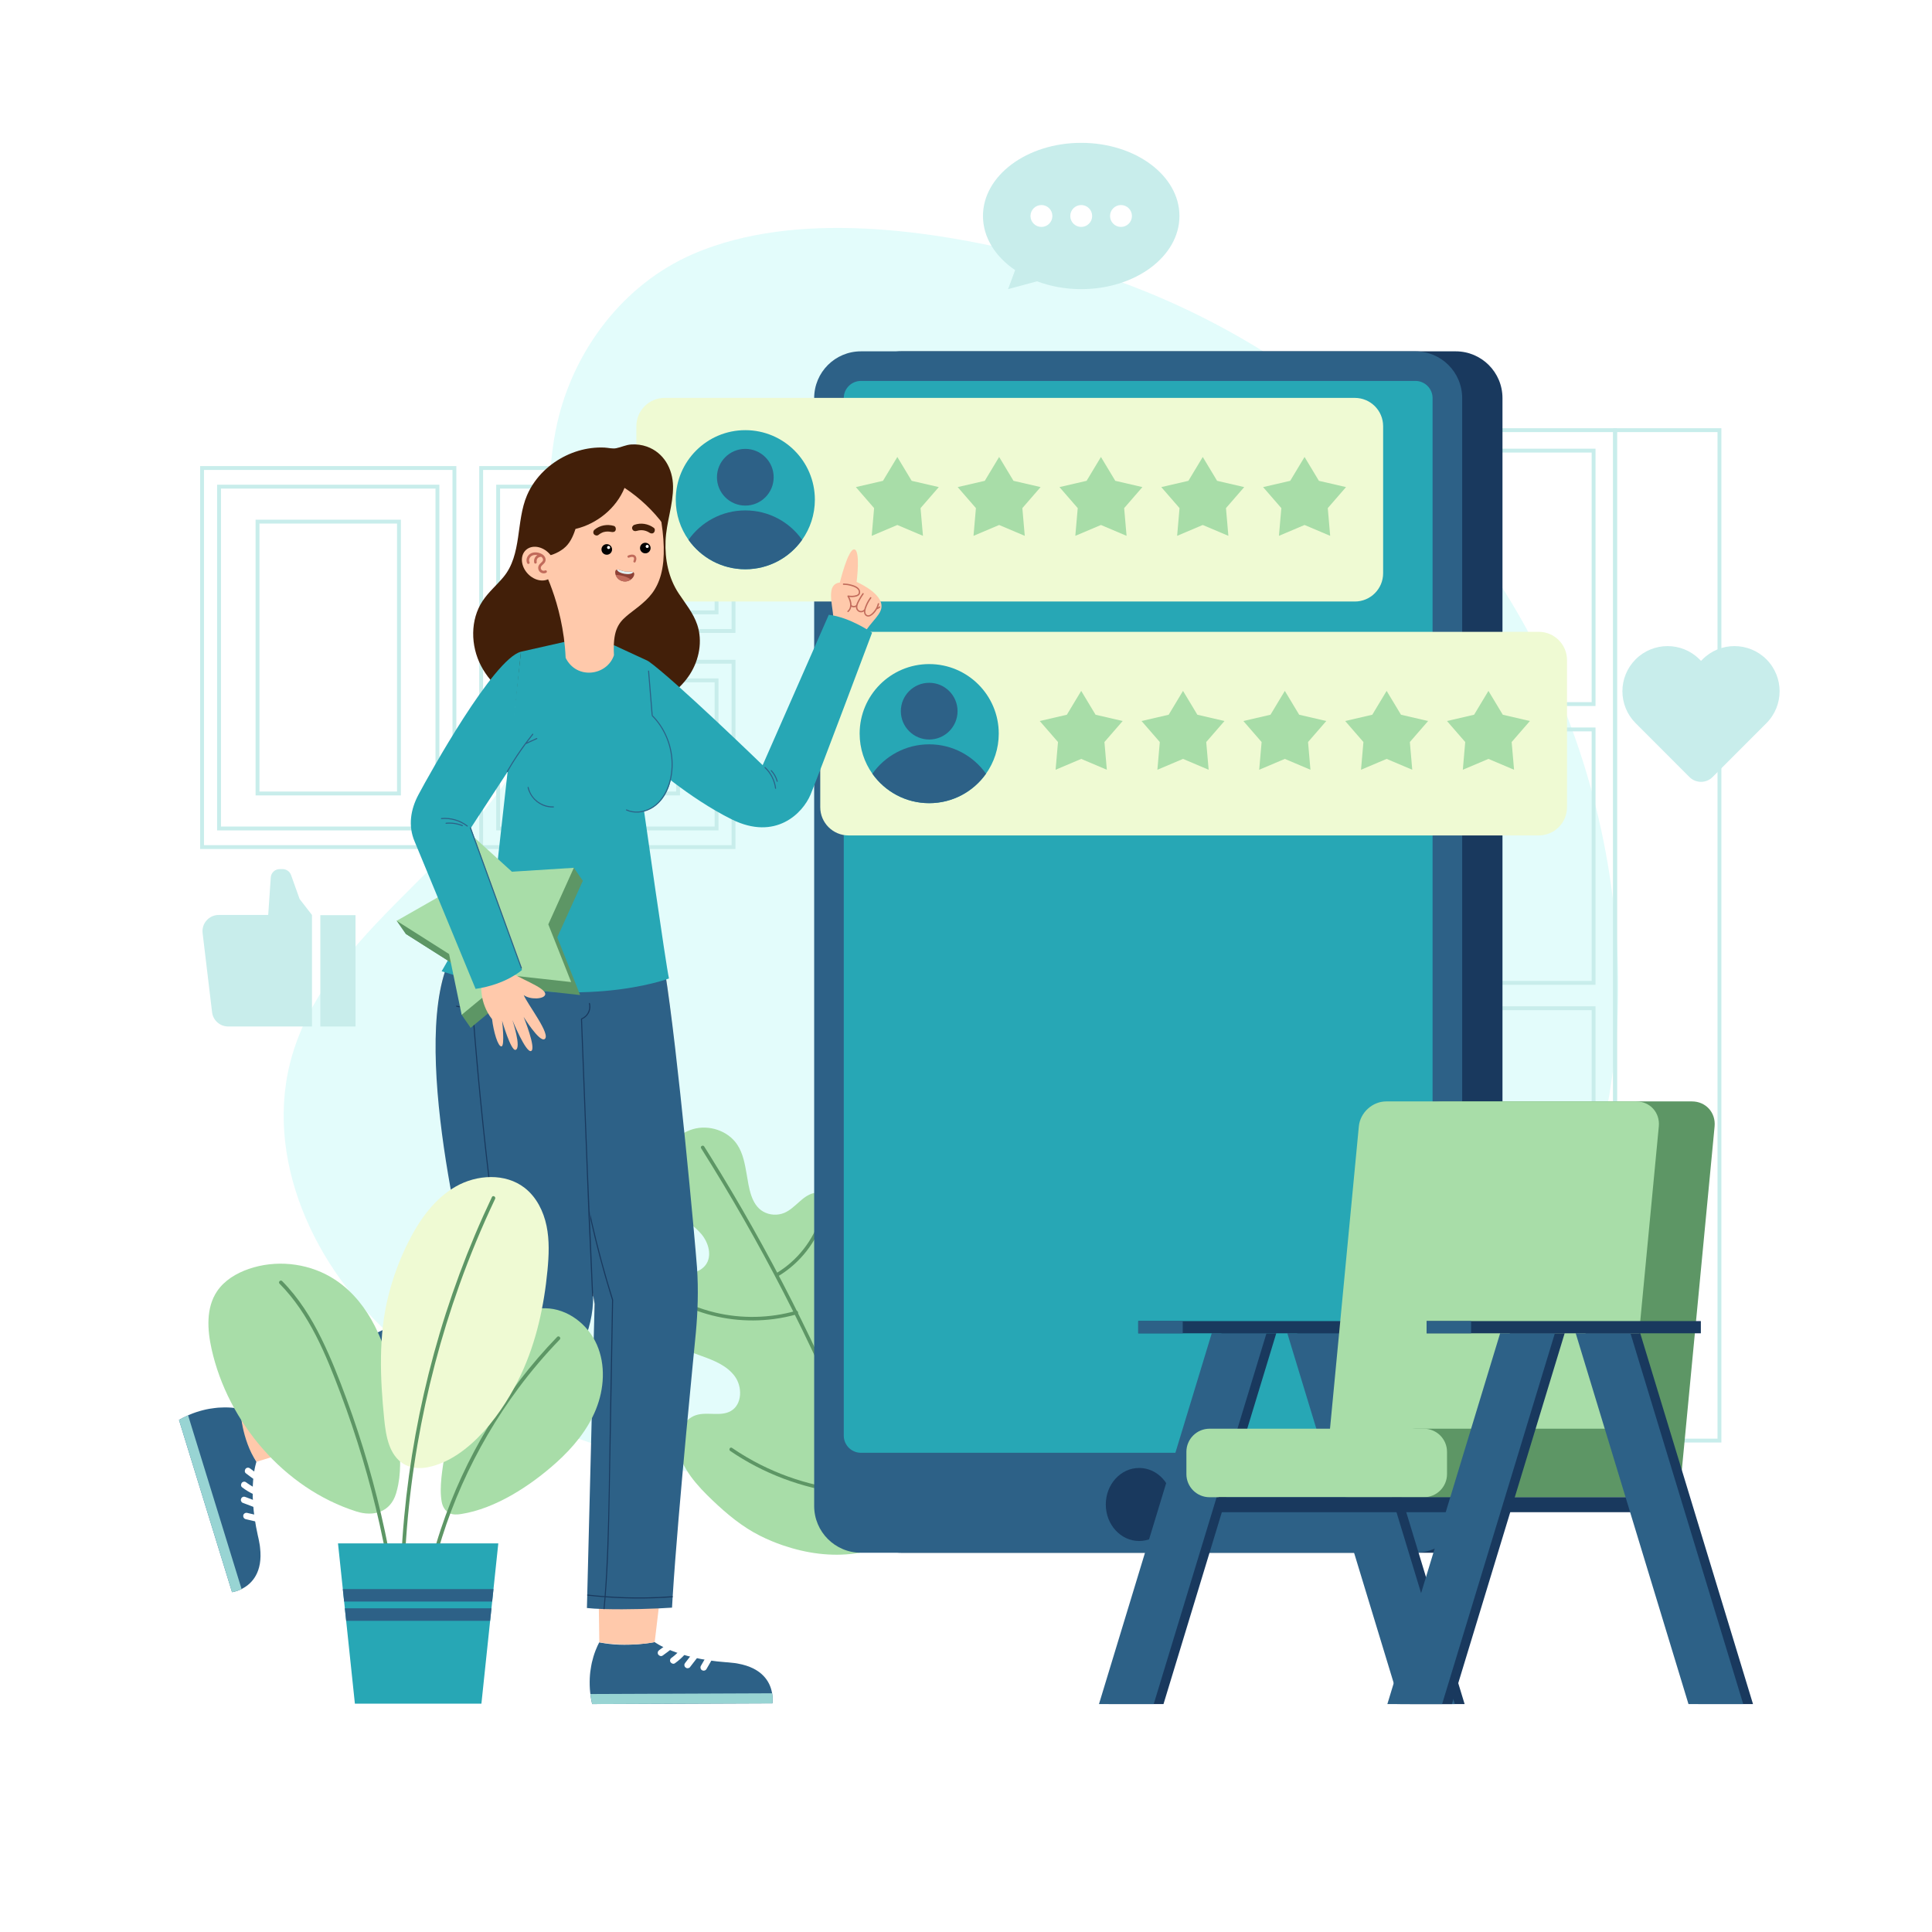
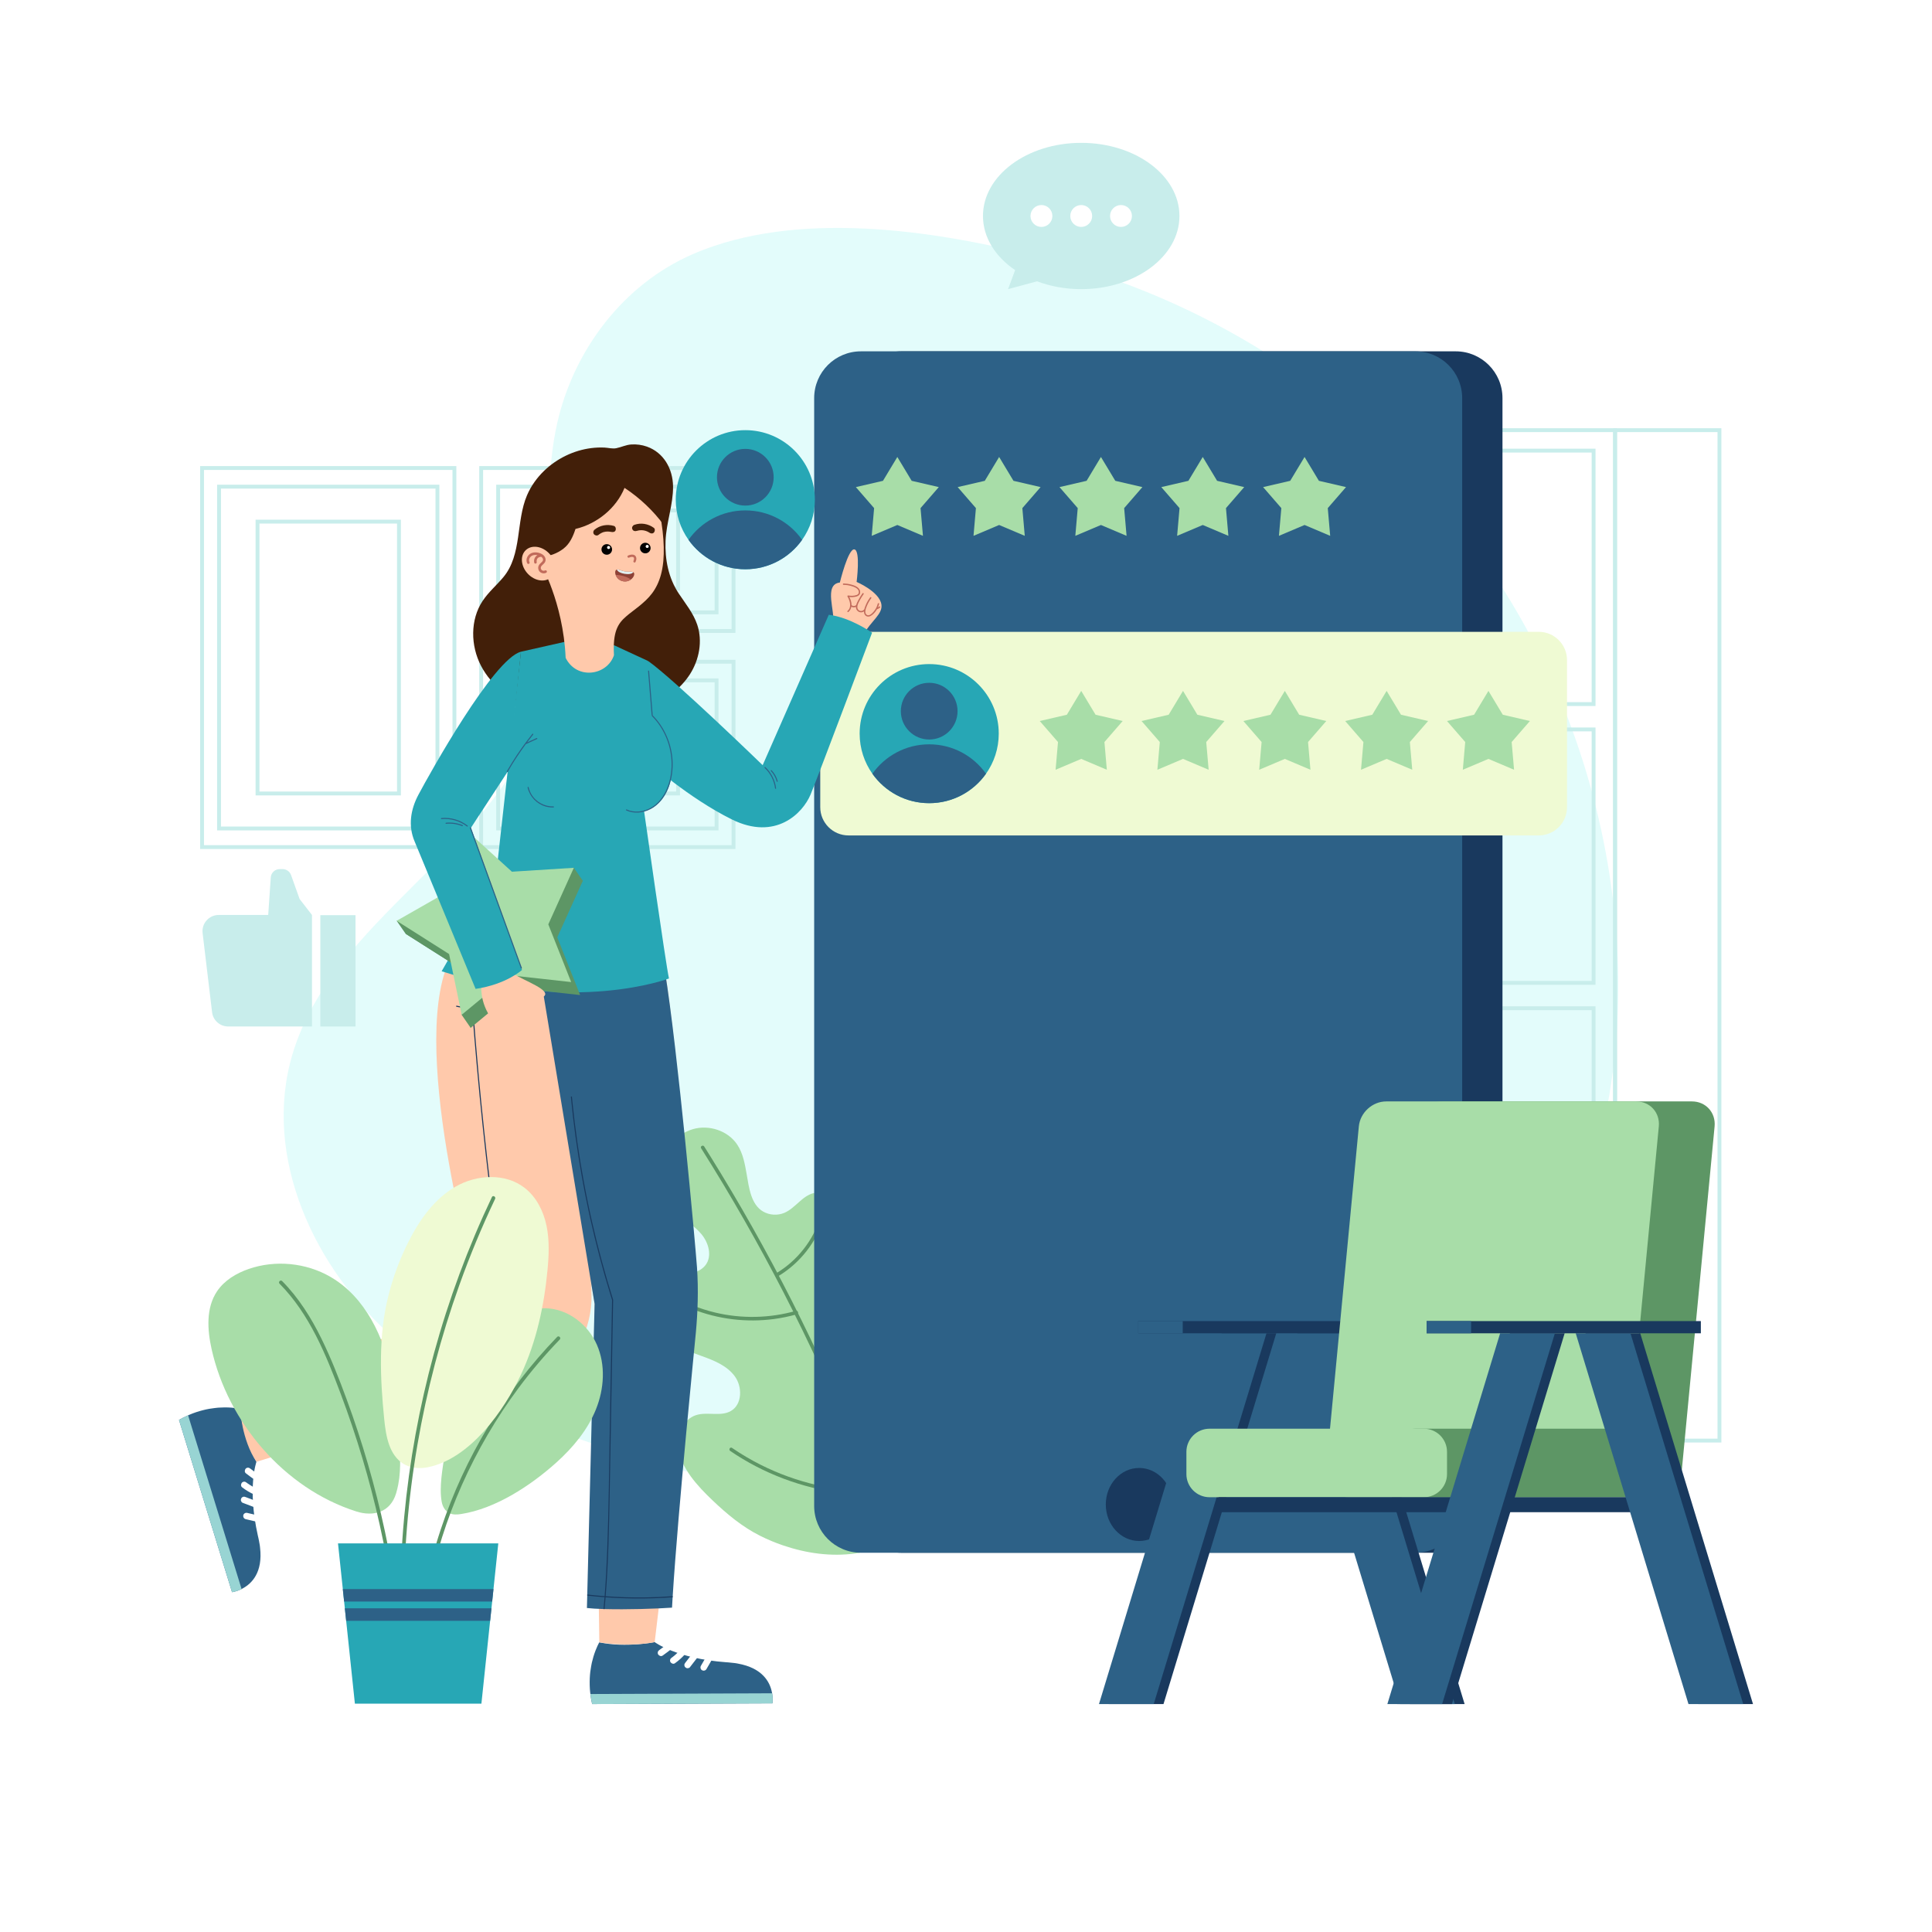
<svg xmlns="http://www.w3.org/2000/svg" version="1.1" x="0px" y="0px" viewBox="0 0 500 500" style="enable-background:new 0 0 500 500;" xml:space="preserve">
  <g id="BACKGROUND">
    <rect style="fill:#FFFFFF;" width="500" height="500" />
  </g>
  <g id="OBJECTS">
    <path style="fill:#E3FCFB;" d="M184.851,63.644c-1.913,0.644-3.789,1.362-5.623,2.16c-17.941,7.807-30.746,24.801-35.026,43.709   c-5.647,24.939,3.17,51.936-4.926,76.191c-11.506,34.472-53.215,52.314-63.589,87.144c-7.893,26.499,5.642,55.758,26.633,73.755   c20.991,17.997,48.154,26.864,74.846,34.08c33.891,9.161,68.777,16.397,103.845,14.746c35.069-1.651,70.646-12.926,96.375-36.813   c48.531-45.057,50.424-120.473,26.176-178.221c-23.464-55.88-71.836-96.9-130.136-112.714   C246.882,60.481,212.123,54.467,184.851,63.644z" />
    <g>
      <g>
        <g>
          <rect x="316.453" y="111.325" style="fill:none;stroke:#C8EDEB;stroke-miterlimit:10;" width="101.527" height="261.496" />
          <rect x="417.98" y="111.325" style="fill:none;stroke:#C8EDEB;stroke-miterlimit:10;" width="27.014" height="261.496" />
          <rect x="322.017" y="116.62" style="fill:none;stroke:#C8EDEB;stroke-miterlimit:10;" width="90.4" height="65.595" />
          <rect x="322.017" y="188.774" style="fill:none;stroke:#C8EDEB;stroke-miterlimit:10;" width="90.4" height="65.595" />
          <rect x="322.017" y="260.928" style="fill:none;stroke:#C8EDEB;stroke-miterlimit:10;" width="90.4" height="65.595" />
        </g>
        <g>
          <g>
            <rect x="52.293" y="121.123" style="fill:none;stroke:#C8EDEB;stroke-miterlimit:10;" width="65.31" height="98.104" />
            <rect x="56.687" y="125.942" style="fill:none;stroke:#C8EDEB;stroke-miterlimit:10;" width="56.522" height="88.465" />
            <rect x="66.645" y="134.996" style="fill:none;stroke:#C8EDEB;stroke-miterlimit:10;" width="36.606" height="70.356" />
          </g>
          <g>
            <rect x="124.526" y="171.257" style="fill:none;stroke:#C8EDEB;stroke-miterlimit:10;" width="65.31" height="47.969" />
            <rect x="128.92" y="176.076" style="fill:none;stroke:#C8EDEB;stroke-miterlimit:10;" width="56.522" height="38.331" />
            <rect x="138.878" y="185.131" style="fill:none;stroke:#C8EDEB;stroke-miterlimit:10;" width="36.606" height="20.222" />
          </g>
          <g>
            <rect x="124.526" y="121.123" style="fill:none;stroke:#C8EDEB;stroke-miterlimit:10;" width="65.31" height="42.174" />
            <rect x="128.92" y="125.942" style="fill:none;stroke:#C8EDEB;stroke-miterlimit:10;" width="56.522" height="32.536" />
            <rect x="138.878" y="132.099" style="fill:none;stroke:#C8EDEB;stroke-miterlimit:10;" width="36.606" height="20.222" />
          </g>
        </g>
      </g>
    </g>
    <g>
      <path style="fill:#A8DDA8;" d="M202.624,399.937c-2.027-0.689-4.005-1.518-5.917-2.477c-4.627-2.323-8.584-5.628-12.317-9.183    c-3.738-3.561-8.358-8.445-8.868-13.817c-0.32-3.373,1.365-7.16,4.586-8.215c2.918-0.956,6.388,0.451,9.047-1.083    c2.959-1.707,3.018-6.274,0.982-9.017c-2.036-2.743-5.411-4.089-8.629-5.235c-3.218-1.147-6.615-2.328-8.872-4.893    c-1.984-2.255-2.831-5.463-2.217-8.403c0.614-2.94,2.673-5.542,5.393-6.815c2.325-1.088,5.229-1.364,6.787-3.405    c1.772-2.322,0.791-5.794-1.093-8.026c-1.884-2.232-4.497-3.729-6.522-5.833c-3.014-3.13-4.58-7.686-3.817-11.964    c0.763-4.278,3.959-8.108,8.127-9.339c4.167-1.231,9.095,0.376,11.502,3.994c1.498,2.251,1.978,5.007,2.443,7.671    c0.576,3.3,1.071,7.848,4.297,9.674c1.635,0.926,3.702,1.048,5.435,0.32c2.855-1.199,4.628-4.44,7.649-5.123    c1.773-0.401,3.682,0.215,5.085,1.371c1.403,1.157,2.339,2.801,2.915,4.526c2.496,7.474-1.334,14.97-2.09,22.385    c-0.377,3.701,0.277,9.192,4.676,10.205c1.578,0.363,3.403-0.214,4.278-1.577c1.133-1.764,0.453-4.136,1.097-6.131    c0.822-2.547,3.817-3.972,6.46-3.554c2.643,0.418,4.862,2.334,6.265,4.613c5.152,8.369,5.279,21.176,4.416,30.607    c-0.605,6.613-1.646,13.475-4.74,19.434c-1.519,2.925-3.578,5.582-6.259,7.529c-3.22,2.338-7.442,3.316-11.349,3.852    C215.005,402.902,208.676,401.993,202.624,399.937z" />
      <path style="fill:#5D9665;" d="M230.443,396.355c-2.399-6.815-4.946-13.578-7.641-20.281c-2.684-6.675-5.512-13.291-8.483-19.843    c-2.984-6.58-6.112-13.094-9.382-19.537c-3.269-6.443-6.68-12.814-10.229-19.107c-3.531-6.262-7.2-12.448-11.002-18.549    c-0.485-0.778-0.972-1.554-1.46-2.329c-0.314-0.498-1.108-0.038-0.792,0.463c3.835,6.081,7.539,12.245,11.106,18.488    c3.566,6.243,6.996,12.563,10.287,18.956c3.29,6.392,6.441,12.857,9.45,19.386c3.021,6.558,5.899,13.182,8.629,19.866    c2.718,6.656,5.29,13.372,7.714,20.14c0.309,0.863,0.615,1.726,0.92,2.591C229.754,397.152,230.64,396.914,230.443,396.355z" />
      <path style="fill:#5D9665;" d="M226.538,386.001c-10.247,0.088-20.481-2.297-29.639-6.895c-2.581-1.296-5.07-2.766-7.455-4.394    c-0.489-0.333-0.948,0.461-0.463,0.792c8.575,5.854,18.524,9.59,28.819,10.901c2.897,0.369,5.817,0.538,8.738,0.513    C227.127,386.913,227.129,385.996,226.538,386.001z" />
      <path style="fill:#5D9665;" d="M232.198,344.139c-0.069,8.324-2.261,16.635-6.408,23.862c-1.101,1.918-2.399,3.777-4.247,5.043    c-0.484,0.332-0.025,1.126,0.463,0.792c3.363-2.306,5.309-6.365,6.899-9.996c1.739-3.973,2.967-8.163,3.626-12.45    c0.369-2.4,0.565-4.823,0.585-7.251C233.119,343.549,232.202,343.548,232.198,344.139z" />
      <path style="fill:#5D9665;" d="M205.972,339.253c-6.776,1.919-14.01,2.071-20.862,0.44c-1.955-0.465-3.87-1.076-5.737-1.819    c-0.548-0.218-0.786,0.668-0.244,0.884c6.688,2.661,14.039,3.552,21.173,2.604c1.999-0.266,3.974-0.675,5.914-1.224    C206.782,339.976,206.541,339.091,205.972,339.253z" />
      <path style="fill:#5D9665;" d="M212.408,314.742c-1.852,6.181-6.05,11.54-11.604,14.824c-0.508,0.3-0.047,1.093,0.463,0.792    c5.758-3.404,10.106-8.965,12.025-15.372C213.462,314.419,212.578,314.177,212.408,314.742z" />
    </g>
    <g>
      <g>
        <path style="fill:#19395E;" d="M376.74,90.925H233.236c-6.682,0-12.1,5.417-12.1,12.1v286.723c0,6.682,5.417,12.1,12.1,12.1     H376.74c6.682,0,12.1-5.417,12.1-12.1V103.024C388.84,96.342,383.422,90.925,376.74,90.925z" />
        <path style="fill:#2D6187;" d="M366.311,90.925H222.807c-6.682,0-12.1,5.417-12.1,12.1v286.723c0,6.682,5.417,12.1,12.1,12.1     h143.504c6.683,0,12.1-5.417,12.1-12.1V103.024C378.41,96.342,372.993,90.925,366.311,90.925z" />
-         <path style="fill:#27A7B5;" d="M222.807,375.978c-2.449,0-4.441-1.992-4.441-4.441V103.024c0-2.449,1.992-4.44,4.441-4.44     h143.504c2.449,0,4.44,1.992,4.44,4.44v268.513c0,2.449-1.992,4.441-4.44,4.441H222.807z" />
        <ellipse style="fill:#19395E;" cx="294.811" cy="389.357" rx="8.634" ry="9.452" />
      </g>
      <g>
-         <path style="fill:#EFFAD3;" d="M350.635,102.977H172.011c-4.042,0-7.319,3.277-7.319,7.319v38.058     c0,4.042,3.277,7.319,7.319,7.319h178.624c4.042,0,7.319-3.277,7.319-7.319v-38.058     C357.953,106.253,354.677,102.977,350.635,102.977z" />
        <g>
          <path style="fill:#27A7B5;" d="M210.887,129.322c0,3.868-1.22,7.447-3.298,10.383c-3.258,4.608-8.63,7.618-14.702,7.618      c-6.072,0-11.445-3.01-14.702-7.618c-2.078-2.937-3.298-6.516-3.298-10.383c0-9.94,8.061-17.997,18.001-17.997      C202.826,111.325,210.887,119.382,210.887,129.322z" />
          <path style="fill:#2D6187;" d="M207.589,139.706c-3.258,4.608-8.63,7.618-14.702,7.618c-6.072,0-11.445-3.01-14.702-7.618      c3.258-4.608,8.63-7.614,14.702-7.614C198.958,132.092,204.331,135.098,207.589,139.706z" />
          <circle style="fill:#2D6187;" cx="192.886" cy="123.508" r="7.338" />
        </g>
        <g>
          <polygon style="fill:#A8DDA8;" points="232.228,135.864 225.597,138.674 226.219,131.499 221.498,126.06 228.514,124.435       232.228,118.265 235.941,124.435 242.958,126.06 238.236,131.499 238.859,138.674     " />
          <polygon style="fill:#A8DDA8;" points="258.576,135.864 251.944,138.674 252.567,131.499 247.846,126.06 254.862,124.435       258.576,118.265 262.289,124.435 269.305,126.06 264.584,131.499 265.207,138.674     " />
          <polygon style="fill:#A8DDA8;" points="284.923,135.864 278.292,138.674 278.915,131.499 274.194,126.06 281.21,124.435       284.923,118.265 288.637,124.435 295.653,126.06 290.932,131.499 291.555,138.674     " />
          <polygon style="fill:#A8DDA8;" points="311.271,135.864 304.64,138.674 305.262,131.499 300.542,126.06 307.558,124.435       311.271,118.265 314.985,124.435 322.001,126.06 317.28,131.499 317.902,138.674     " />
          <polygon style="fill:#A8DDA8;" points="337.619,135.864 330.987,138.674 331.61,131.499 326.889,126.06 333.905,124.435       337.619,118.265 341.332,124.435 348.348,126.06 343.627,131.499 344.25,138.674     " />
        </g>
      </g>
      <g>
        <path style="fill:#EFFAD3;" d="M398.224,163.514H219.6c-4.042,0-7.319,3.277-7.319,7.319v38.058c0,4.042,3.277,7.319,7.319,7.319     h178.624c4.042,0,7.319-3.277,7.319-7.319v-38.058C405.542,166.791,402.266,163.514,398.224,163.514z" />
        <g>
          <path style="fill:#27A7B5;" d="M258.476,189.86c0,3.868-1.22,7.447-3.298,10.383c-3.258,4.608-8.63,7.618-14.702,7.618      c-6.072,0-11.445-3.01-14.702-7.618c-2.078-2.937-3.298-6.516-3.298-10.383c0-9.94,8.061-17.997,18.001-17.997      C250.415,171.863,258.476,179.92,258.476,189.86z" />
          <path style="fill:#2D6187;" d="M255.177,200.243c-3.258,4.608-8.63,7.618-14.702,7.618c-6.072,0-11.445-3.01-14.702-7.618      c3.258-4.608,8.63-7.614,14.702-7.614C246.547,192.63,251.92,195.635,255.177,200.243z" />
          <circle style="fill:#2D6187;" cx="240.475" cy="184.046" r="7.338" />
        </g>
        <g>
          <polygon style="fill:#A8DDA8;" points="279.817,196.402 273.186,199.211 273.809,192.037 269.087,186.598 276.103,184.973       279.817,178.803 283.53,184.973 290.547,186.598 285.826,192.037 286.448,199.211     " />
          <polygon style="fill:#A8DDA8;" points="306.165,196.402 299.533,199.211 300.156,192.037 295.435,186.598 302.451,184.973       306.165,178.803 309.878,184.973 316.894,186.598 312.173,192.037 312.796,199.211     " />
          <polygon style="fill:#A8DDA8;" points="332.512,196.402 325.881,199.211 326.504,192.037 321.783,186.598 328.799,184.973       332.512,178.803 336.226,184.973 343.242,186.598 338.521,192.037 339.144,199.211     " />
          <polygon style="fill:#A8DDA8;" points="358.86,196.402 352.229,199.211 352.852,192.037 348.13,186.598 355.147,184.973       358.86,178.803 362.574,184.973 369.59,186.598 364.869,192.037 365.491,199.211     " />
          <polygon style="fill:#A8DDA8;" points="385.208,196.402 378.576,199.211 379.199,192.037 374.478,186.598 381.494,184.973       385.208,178.803 388.921,184.973 395.937,186.598 391.216,192.037 391.839,199.211     " />
        </g>
      </g>
    </g>
    <g>
      <g>
        <g>
          <path style="fill:#2D6187;" d="M152.752,438.102l0.047,0.305c0.048,0.453,0.105,0.887,0.19,1.358      c0.094,0.388,0.17,0.813,0.255,1.247l46.648-0.19c0,0,0.072-0.481,0.069-1.239c-0.02-0.388-0.05-0.841-0.135-1.368      c-0.019-0.092-0.028-0.203-0.066-0.305c-0.519-2.624-2.448-6.241-8.824-7.38c-0.305-0.073-0.629-0.109-0.981-0.153h-0.028      c-0.5-0.072-0.999-0.116-1.536-0.16c-0.176-0.009-0.352-0.026-0.527-0.035c-12.764-0.947-18.431-5.205-18.431-5.205      s-7.391,1.51-14.332,0.058c0,0-0.808,1.353-1.52,3.705c-0.11,0.398-0.228,0.824-0.337,1.277      c-0.027,0.084-0.046,0.176-0.073,0.278c-0.046,0.176-0.082,0.379-0.118,0.583c-0.009,0.055-0.027,0.13-0.027,0.185      c0,0.046-0.027,0.065-0.027,0.102c-0.181,0.962-0.315,2.017-0.366,3.154C152.584,435.504,152.598,436.771,152.752,438.102z" />
          <path style="fill:#FFFFFF;" d="M174.067,425.337c-0.16-0.145-0.368-0.253-0.591-0.242c-0.235,0.012-0.406,0.101-0.589,0.246      c-0.128,0.102-0.256,0.203-0.385,0.304c-0.613,0.476-1.237,0.94-1.871,1.387c-0.18,0.127-0.322,0.281-0.381,0.5      c-0.054,0.2-0.028,0.465,0.087,0.642c0.23,0.353,0.761,0.564,1.142,0.295c0.885-0.624,1.748-1.277,2.593-1.954      c0.156-0.124,0.242-0.401,0.242-0.59C174.313,425.721,174.221,425.477,174.067,425.337z" />
          <path style="fill:#FFFFFF;" d="M177.375,426.809c-0.313-0.285-0.877-0.35-1.179,0.005c-0.607,0.713-1.286,1.361-2.022,1.94      c-0.118,0.09-0.236,0.179-0.357,0.265c-0.18,0.129-0.321,0.279-0.381,0.5c-0.054,0.2-0.028,0.465,0.087,0.642      c0.229,0.352,0.762,0.565,1.142,0.294c1-0.713,1.918-1.532,2.715-2.467c0.145-0.171,0.243-0.36,0.242-0.591      C177.621,427.193,177.529,426.949,177.375,426.809z" />
          <path style="fill:#FFFFFF;" d="M180.415,427.874c-0.16-0.145-0.368-0.253-0.59-0.242c-0.205,0.01-0.457,0.076-0.589,0.246      l-1.881,2.439c-0.141,0.183-0.243,0.349-0.242,0.591c0.001,0.204,0.093,0.448,0.247,0.589c0.159,0.145,0.368,0.253,0.59,0.242      c0.205-0.01,0.457-0.076,0.589-0.247l1.881-2.439c0.141-0.183,0.243-0.349,0.242-0.591      C180.661,428.258,180.569,428.014,180.415,427.874z" />
          <path style="fill:#FFFFFF;" d="M183.785,428.646c-0.402-0.211-0.911-0.099-1.143,0.309c-0.41,0.709-0.816,1.411-1.226,2.12      c-0.254,0.377-0.137,0.965,0.277,1.182c0.402,0.211,0.911,0.099,1.143-0.309c0.41-0.709,0.816-1.411,1.226-2.12      C184.316,429.45,184.199,428.862,183.785,428.646z" />
          <path style="fill:#98D4D3;" d="M152.793,438.413c0.056,0.44,0.111,0.888,0.203,1.346c0.082,0.404,0.156,0.826,0.256,1.256      l46.638-0.19c0,0,0.079-0.476,0.076-1.24c-0.02-0.395-0.049-0.853-0.14-1.364L152.793,438.413z" />
        </g>
        <g>
          <path style="fill:#2D6187;" d="M48.966,366.156l-0.278,0.134c-0.42,0.178-0.818,0.358-1.245,0.577      c-0.344,0.203-0.729,0.399-1.119,0.606l13.728,44.583c0,0,0.481-0.071,1.206-0.294c0.366-0.132,0.79-0.292,1.27-0.526      c0.083-0.045,0.186-0.087,0.273-0.152c2.36-1.259,5.261-4.155,4.5-10.586c-0.019-0.313-0.079-0.634-0.138-0.983l-0.008-0.027      c-0.076-0.499-0.179-0.99-0.293-1.516c-0.043-0.171-0.077-0.344-0.12-0.515c-2.801-12.489-0.372-19.148-0.372-19.148      s-3.591-6.634-4.218-13.697c0,0-1.53-0.38-3.986-0.379c-0.413,0.011-0.855,0.021-1.32,0.049      c-0.088-0.002-0.182,0.008-0.287,0.011c-0.182,0.008-0.387,0.032-0.592,0.056c-0.056,0.008-0.132,0.012-0.185,0.028      c-0.044,0.013-0.07-0.008-0.105,0.003c-0.973,0.106-2.022,0.284-3.125,0.565C51.403,365.241,50.195,365.623,48.966,366.156z" />
          <path style="fill:#FFFFFF;" d="M67.37,382.846c0.093-0.195,0.135-0.426,0.06-0.635c-0.079-0.221-0.214-0.36-0.407-0.491      c-0.135-0.093-0.269-0.186-0.403-0.28c-0.634-0.449-1.258-0.911-1.871-1.388c-0.174-0.136-0.362-0.226-0.589-0.22      c-0.207,0.006-0.453,0.108-0.589,0.269c-0.272,0.322-0.318,0.892,0.049,1.178c0.854,0.665,1.73,1.301,2.623,1.914      c0.164,0.113,0.454,0.116,0.635,0.06C67.074,383.193,67.28,383.034,67.37,382.846z" />
          <path style="fill:#FFFFFF;" d="M66.923,386.439c0.182-0.383,0.08-0.941-0.347-1.127c-0.858-0.374-1.675-0.835-2.443-1.371      c-0.12-0.087-0.24-0.174-0.357-0.264c-0.175-0.135-0.36-0.226-0.589-0.22c-0.207,0.006-0.454,0.108-0.59,0.269      c-0.27,0.321-0.32,0.894,0.05,1.178c0.972,0.75,2.023,1.39,3.149,1.882c0.206,0.09,0.415,0.128,0.636,0.06      C66.626,386.786,66.833,386.627,66.923,386.439z" />
          <path style="fill:#FFFFFF;" d="M66.786,389.658c0.093-0.195,0.135-0.426,0.06-0.635c-0.069-0.193-0.206-0.415-0.407-0.492      l-2.88-1.092c-0.216-0.082-0.404-0.131-0.635-0.06c-0.195,0.06-0.402,0.219-0.492,0.407c-0.093,0.195-0.135,0.426-0.06,0.635      c0.069,0.193,0.206,0.415,0.407,0.492l2.88,1.092c0.216,0.082,0.404,0.131,0.635,0.06      C66.49,390.004,66.696,389.846,66.786,389.658z" />
          <path style="fill:#FFFFFF;" d="M67.026,393.107c0.085-0.446-0.17-0.9-0.628-1.004c-0.797-0.186-1.587-0.371-2.384-0.557      c-0.435-0.133-0.963,0.149-1.05,0.608c-0.085,0.446,0.17,0.9,0.628,1.004c0.797,0.186,1.588,0.371,2.385,0.557      C66.41,393.848,66.938,393.566,67.026,393.107z" />
          <path style="fill:#98D4D3;" d="M48.68,366.286c-0.405,0.181-0.818,0.365-1.229,0.585c-0.362,0.196-0.745,0.389-1.128,0.61      l13.725,44.573c0,0,0.479-0.063,1.208-0.287c0.372-0.134,0.802-0.294,1.265-0.53L48.68,366.286z" />
        </g>
        <path style="fill:#FFC9AB;" d="M179.116,344.543c-0.404,2.528-6.069,50.067-8.542,70.846c-0.696,5.859-1.138,9.588-1.138,9.588     s-6.003,1.368-14.333,0.06l-0.139-9.943l-1.081-77.66l-14.229-86.068h32.433c3.309,20.437,7.047,70.944,7.464,76.797     C179.968,334.019,179.761,340.513,179.116,344.543z" />
        <path style="fill:#FFC9AB;" d="M141.755,355.231c-4.428,1.324-48.388,14.8-67.064,20.525c-5.105,1.567-8.321,2.553-8.321,2.553     c-3.849-5.698-4.218-13.689-4.218-13.689c2.433-0.672,5.165-1.766,8.111-3.137c16.296-7.571,39.166-23.536,54.667-23.001     c0,0-18.305-61.132-9.746-87.117h33.727c0,0,3.997,74.87,4.183,83.699C153.279,343.893,148.586,353.186,141.755,355.231z" />
        <g>
          <path style="fill:#2D6187;" d="M180.099,344.751c-0.221,2.438-4.576,45.639-6.006,68.342c-0.005,0.093-0.011,0.183-0.016,0.273      c-0.057,0.936-0.112,1.835-0.158,2.692c-3.975,0.289-11.72,0.53-17.462,0.368c-0.09-0.003-0.18-0.005-0.267-0.008      c-1.66-0.049-3.14-0.137-4.297-0.265l0.082-3.219l0.005-0.273l1.903-75.227l-0.377-2.274c0-0.003,0-0.003,0-0.005l-0.005-0.033      l-0.363-2.195c0-0.003,0-0.005-0.003-0.011l-13.481-81.55h32.433c3.309,20.437,7.874,70.734,8.291,76.587      C180.795,333.808,180.561,339.673,180.099,344.751z" />
          <path style="fill:#19395E;" d="M158.676,336.418c-0.106,6.077-0.216,12.152-0.322,18.229      c-0.194,10.822-0.382,21.641-0.579,32.463c-0.156,8.671-0.347,17.347-1.029,25.993c-0.006,0.09-0.014,0.183-0.019,0.273h-0.003      c-0.079,1.016-0.169,2.034-0.268,3.049c-0.09-0.003-0.18-0.005-0.267-0.008c0.095-1.021,0.186-2.042,0.267-3.063      c0.006-0.09,0.014-0.18,0.022-0.27c0.306-3.893,0.516-7.792,0.663-11.693c0.409-10.77,0.491-21.554,0.682-32.327      c0.194-10.877,0.385-21.751,0.579-32.625c-0.128-0.415-0.259-0.827-0.385-1.242c-1.032-3.344-1.996-6.708-2.891-10.09      c-0.838-3.178-1.619-6.372-2.337-9.577c-0.046-0.207-0.093-0.415-0.139-0.622c-0.008-0.033-0.014-0.066-0.022-0.098      c-0.131-0.595-0.259-1.19-0.387-1.788c-0.595-2.793-1.147-5.597-1.649-8.406c-0.617-3.445-1.166-6.902-1.641-10.369      c-0.475-3.445-0.879-6.899-1.212-10.361c-0.019-0.175,0.254-0.172,0.273,0c0.041,0.437,0.085,0.871,0.128,1.308      c0.355,3.484,0.781,6.962,1.278,10.432c0.494,3.445,1.057,6.883,1.69,10.306c0.339,1.826,0.693,3.65,1.07,5.468      c0.126,0.601,0.251,1.201,0.38,1.802c0.057,0.257,0.112,0.513,0.169,0.773c0,0.003,0,0.003,0,0.005      c0.161,0.745,0.327,1.488,0.497,2.233c0.773,3.396,1.611,6.776,2.52,10.137c0.906,3.355,1.881,6.691,2.921,10.009      c0,0.003,0.003,0.008,0.003,0.014c0,0.003,0.003,0.003,0.003,0.005v0.008C158.673,336.397,158.679,336.405,158.676,336.418z" />
-           <path style="fill:#2D6187;" d="M153.508,335.425c0.096,8.764-4.289,18.663-11.051,20.689      c-4.202,1.256-43.739,14.958-63.726,21.246c-0.087,0.03-0.175,0.057-0.259,0.085c-0.98,0.306-1.914,0.595-2.79,0.865      c-1.916-4.081-4.865-12.217-6.014-17.388c-0.022-0.093-0.041-0.183-0.06-0.273c-0.098-0.453-0.18-0.885-0.246-1.283      c1.084-0.502,2.181-1.032,3.29-1.581c0.085-0.044,0.172-0.085,0.259-0.128c15.428-7.674,33.121-19.179,50.004-20.757      c0.011-0.003,0.022-0.003,0.035-0.003c0.066-0.011,0.131-0.014,0.199-0.022c0,0-16.525-59.524-7.966-85.509l34.942-0.158      c0,0,0.003,0.055,0.005,0.158c0.038,0.893,0.235,5.487,0.513,12.113v0.003c0.005,0.098,0.008,0.191,0.014,0.289      c0.554,13.203,1.433,34.232,2.069,50.203c0,0.003,0,0.003,0,0.005c0.022,0.521,0.041,1.04,0.063,1.551      c0.379,9.624,0.663,17.17,0.715,19.624c0,0.003,0,0.003,0,0.005v0.126C153.508,335.332,153.508,335.378,153.508,335.425z" />
-           <path style="fill:#19395E;" d="M152.132,303.02c-0.321-8.375-0.641-16.75-0.962-25.125c-0.18-4.704-0.36-9.407-0.54-14.111      c0.718-0.311,1.329-0.841,1.712-1.527c0.443-0.792,0.553-1.739,0.331-2.616c-0.043-0.17-0.307-0.098-0.263,0.073      c0.4,1.576-0.43,3.24-1.942,3.848c-0.031,0.012-0.051,0.033-0.066,0.057c-0.029,0.022-0.049,0.055-0.047,0.103      c0.322,8.418,0.645,16.836,0.967,25.254c0.321,8.375,0.641,16.75,0.962,25.125c0.181,4.724,0.775,16.561,0.956,21.286      c0.007,0.175,0.28,0.176,0.273,0C153.189,326.969,152.454,311.438,152.132,303.02z" />
          <path style="fill:#19395E;" d="M131.111,338.34c-0.568,0.106-1.136,0.218-1.704,0.333c-4.581,0.917-9.124,2.015-13.62,3.284      c-4.513,1.275-8.971,2.727-13.372,4.349c-4.382,1.613-8.703,3.385-12.979,5.264c-4.248,1.867-8.455,3.836-12.635,5.856      c-1.226,0.592-2.449,1.188-3.669,1.788c-0.085,0.041-0.172,0.082-0.257,0.125c-1.07,0.524-2.138,1.051-3.208,1.581      c-0.022-0.093-0.041-0.183-0.06-0.273c1.073-0.532,2.148-1.062,3.224-1.589c0.085-0.044,0.172-0.085,0.257-0.125      c1.726-0.849,3.456-1.69,5.19-2.52c4.204-2.015,8.436-3.97,12.719-5.818c4.251-1.835,8.548-3.56,12.905-5.122      c4.417-1.581,8.895-2.992,13.421-4.226c4.477-1.22,9.001-2.266,13.558-3.14c-0.849-5.618-1.652-11.242-2.408-16.872      c-1.346-10.033-2.547-20.085-3.601-30.154c-1.059-10.118-1.966-20.252-2.727-30.4c-0.014-0.175,0.259-0.172,0.273,0      c0.426,5.66,0.895,11.316,1.411,16.967c0.92,10.082,1.99,20.148,3.208,30.197c1.22,10.09,2.594,20.159,4.111,30.208      c0,0.014,0,0.027-0.003,0.041C131.231,338.16,131.242,338.316,131.111,338.34z" />
          <path style="fill:#19395E;" d="M174.093,413.093c-0.005,0.093-0.011,0.183-0.016,0.273c-0.748,0.057-1.499,0.107-2.247,0.147      c-3.628,0.199-7.265,0.229-10.899,0.096c-1.403-0.052-2.804-0.131-4.204-0.232h-0.003c-0.09-0.005-0.177-0.014-0.268-0.022      c-1.496-0.109-2.992-0.251-4.483-0.42l0.005-0.273c1.384,0.158,2.774,0.289,4.163,0.399c0.112,0.008,0.224,0.016,0.336,0.025      c0.09,0.008,0.177,0.014,0.268,0.019c3.423,0.249,6.858,0.349,10.29,0.303C169.389,413.374,171.745,413.27,174.093,413.093z" />
          <path style="fill:#19395E;" d="M78.731,377.359c-0.087,0.03-0.175,0.057-0.259,0.085c-0.262-0.543-0.513-1.089-0.756-1.641      c-1.335-3.011-2.443-6.121-3.312-9.296c-0.644-2.359-1.155-4.75-1.529-7.167c-0.017-0.093-0.03-0.188-0.044-0.281      c-0.065-0.423-0.126-0.849-0.18-1.275c0.085-0.044,0.172-0.085,0.259-0.128c0.052,0.426,0.112,0.854,0.177,1.278      c0.014,0.095,0.027,0.188,0.044,0.281c0.156,1.021,0.339,2.037,0.543,3.049c0.655,3.213,1.553,6.378,2.681,9.457      C77.058,373.638,77.852,375.519,78.731,377.359z" />
          <path style="fill:#19395E;" d="M126.243,338.009c-0.956-0.697-2.111-1.084-3.293-1.114c-0.176-0.004-0.176,0.269,0,0.273      c1.137,0.028,2.237,0.407,3.155,1.076C126.247,338.349,126.383,338.112,126.243,338.009z" />
          <path style="fill:#19395E;" d="M127.883,254.826c-0.201,1.525-1.044,2.909-2.198,3.907c-1.263,1.092-2.894,1.67-4.549,1.785      c-0.986,0.068-1.976-0.02-2.939-0.241c-0.171-0.039-0.244,0.224-0.073,0.263c1.771,0.406,3.667,0.384,5.386-0.237      c1.538-0.555,2.882-1.597,3.749-2.99c0.471-0.757,0.779-1.602,0.896-2.486C128.179,254.653,127.906,254.654,127.883,254.826z" />
        </g>
      </g>
      <g>
        <path style="fill:#421F09;" d="M136.389,128.185c-2.899,6.758-1.246,15.359-6.122,21.187c-1.744,2.084-3.853,3.87-5.357,6.134     c-3.255,4.902-3.138,11.604-0.414,16.82c2.724,5.216,7.755,8.992,13.282,11.01c5.527,2.017,11.535,2.404,17.408,2.043     c4.455-0.274,8.929-0.98,13.056-2.678c4.127-1.698,7.907-4.449,10.314-8.207c2.406-3.759,3.312-8.578,1.891-12.809     c-1.009-3.007-3.054-5.473-4.784-8.079c-2.679-4.036-3.603-8.834-3.418-13.619c0.184-4.761,1.997-9.376,1.939-14.111     c-0.055-4.506-2.381-8.743-6.778-10.301c-1.286-0.456-2.666-0.635-4.027-0.548c-1.406,0.091-2.568,0.708-3.91,0.97     c-0.973,0.19-1.997-0.113-2.978-0.164c-1.165-0.06-2.335-0.011-3.491,0.136c-4.53,0.579-8.854,2.68-12.146,5.838     C138.969,123.615,137.421,125.781,136.389,128.185z" />
        <g>
          <g>
            <path style="fill:#FFC9AB;" d="M217.355,150.757c0,0,2.156-8.889,3.77-8.57c1.614,0.319,0.568,8.415,0.568,8.415       s5.927,2.51,6.414,5.854c0.361,2.474-2.51,4.048-4.891,8.067l-7.713-3.6C216.336,158.666,213.012,151.245,217.355,150.757z" />
            <path style="fill:#C16B5B;" d="M220.421,151.69c-0.691-0.214-1.41-0.32-2.132-0.335c-0.227-0.005-0.185-0.355,0.041-0.351       c0.662,0.014,1.316,0.107,1.955,0.28c0.574,0.155,1.187,0.358,1.664,0.725c0.413,0.318,0.693,0.786,0.663,1.319       c-0.03,0.542-0.424,0.885-0.919,1.033c-0.609,0.181-1.262,0.213-1.895,0.141c0.338,0.645,0.594,1.343,0.577,2.08       c0,0.014-0.002,0.028-0.003,0.043c0.338,0.268,0.809,0.292,1.16,0.017c0.014-0.011,0.028-0.015,0.043-0.021       c0.107-0.451,0.339-0.883,0.548-1.283c0.324-0.62,0.69-1.215,1.096-1.785c0.132-0.186,0.417,0.024,0.285,0.209       c-0.311,0.437-0.6,0.889-0.863,1.357c-0.266,0.474-0.55,0.977-0.701,1.502c-0.142,0.495-0.081,1.034,0.376,1.339       c0.422,0.282,0.989,0.176,1.31-0.208c0.014-0.016,0.029-0.026,0.045-0.036c0.074-0.319,0.192-0.632,0.302-0.917       c0.306-0.786,0.722-1.527,1.226-2.202c0.136-0.182,0.421,0.027,0.285,0.209c-0.472,0.633-0.862,1.32-1.155,2.053       c-0.251,0.63-0.719,1.74-0.021,2.254c0.644,0.474,1.504-0.474,1.875-0.925c0.467-0.567,0.806-1.236,0.981-1.95       c0.053-0.218,0.405-0.18,0.351,0.041c-0.078,0.317-0.182,0.624-0.313,0.92c0.005-0.003,0.01-0.005,0.015-0.007       c0.004-0.002,0.014-0.008,0.022-0.013c0.013-0.008,0.025-0.016,0.038-0.024c0.029-0.019,0.057-0.038,0.084-0.059       c0.057-0.042,0.111-0.088,0.162-0.135c0.068-0.063,0.194-0.047,0.248,0.026c0.06,0.081,0.046,0.181-0.026,0.248       c-0.216,0.202-0.481,0.357-0.764,0.444c-0.008,0.003-0.015,0.003-0.023,0.005c-0.081,0.141-0.168,0.279-0.262,0.413       c-0.37,0.525-0.869,1.073-1.458,1.352c-0.61,0.288-1.268,0.069-1.53-0.566c-0.086-0.208-0.112-0.426-0.107-0.646       c-0.332,0.222-0.748,0.302-1.144,0.178c-0.54-0.169-0.917-0.675-0.943-1.236c-0.002-0.04,0.002-0.081,0.003-0.121       c-0.378,0.181-0.827,0.17-1.191-0.037c-0.098,0.52-0.348,1.006-0.757,1.354c-0.173,0.148-0.395-0.127-0.222-0.274       c1.155-0.984,0.6-2.64-0.029-3.745c-0.066-0.116,0.056-0.27,0.182-0.248c0.699,0.123,1.482,0.129,2.161-0.106       c0.292-0.101,0.53-0.283,0.588-0.601c0.048-0.263-0.028-0.549-0.178-0.768C221.706,152.106,221.007,151.872,220.421,151.69z" />
          </g>
          <path style="fill:#27A7B5;" d="M167.759,171.08c6.662,4.708,29.619,26.946,29.619,26.946l17.11-38.921      c5.55,0.65,11.201,4.64,11.201,4.64s-13.858,36.929-15.903,41.855c-2.045,4.926-9.108,12.036-20.354,6.482      c-11.246-5.553-21.673-14.94-21.673-14.94V171.08z" />
          <path style="fill:#2D6187;" d="M198.082,198.534c-0.128-0.12-0.321,0.072-0.193,0.193c1.474,1.388,2.444,3.281,2.696,5.292      c0.021,0.172,0.295,0.174,0.273,0C200.597,201.934,199.612,199.975,198.082,198.534z" />
          <path style="fill:#2D6187;" d="M201.272,202.171c-0.282-1.06-0.827-2.035-1.579-2.833c-0.121-0.128-0.314,0.065-0.193,0.193      c0.721,0.764,1.239,1.698,1.509,2.712C201.054,202.413,201.318,202.341,201.272,202.171z" />
        </g>
        <g>
          <g>
            <g>
              <g>
                <g>
                  <g>
                    <g>
                      <g>
                        <g>
                          <g>
                            <g>
                              <g>
                                <g>
                                  <g>
                                    <g>
                                      <g>
                                        <g>
                                          <g>
                                            <g>
                                              <g>
                                                <g>
                                                  <g>
                                                    <path style="fill:#27A7B5;" d="M114.297,251.365c34.588,11.078,58.83,1.863,58.83,1.863                           c-0.777-3.398-6.443-43.327-6.443-43.327c6.946-1.685,9.522-11.871,5.173-20.481                           c-0.758-1.498-1.722-2.947-2.912-4.299l-1.186-14.042l-8.752-4.049l-11.844-1.151l-12.338,2.785                           l-6.478,58.2L114.297,251.365z" />
                                                  </g>
                                                </g>
                                              </g>
                                            </g>
                                          </g>
                                        </g>
                                      </g>
                                    </g>
                                  </g>
                                </g>
                              </g>
                            </g>
                          </g>
                        </g>
                      </g>
                    </g>
                  </g>
                </g>
              </g>
            </g>
          </g>
        </g>
        <path style="fill:#2D6187;" d="M172.893,191.357c-0.782-2.066-1.931-3.991-3.412-5.632c-0.182-0.202-0.37-0.4-0.562-0.593     c-0.004-0.004-0.008-0.005-0.012-0.008c0.007-0.017,0.011-0.037,0.009-0.061c-0.241-2.961-0.483-5.922-0.724-8.884     c-0.068-0.836-0.136-1.673-0.205-2.509c-0.014-0.174-0.287-0.175-0.273,0c0.242,2.961,0.483,5.922,0.725,8.884     c0.068,0.836,0.136,1.673,0.204,2.509c0.004,0.049,0.03,0.083,0.063,0.104c-0.027,0.047-0.03,0.107,0.02,0.157     c1.515,1.525,2.722,3.338,3.58,5.307c0.859,1.973,1.364,4.105,1.479,6.254c0.115,2.16-0.162,4.349-0.879,6.393     c-0.728,2.078-1.963,4.071-3.794,5.348c-1.76,1.227-4.083,1.781-6.169,1.15c-0.257-0.078-0.508-0.173-0.751-0.286     c-0.158-0.073-0.297,0.162-0.138,0.236c2.028,0.939,4.414,0.676,6.357-0.352c2.008-1.062,3.457-2.946,4.355-4.999     c0.898-2.052,1.316-4.307,1.317-6.543C174.084,195.628,173.674,193.42,172.893,191.357z" />
        <path style="fill:#2D6187;" d="M143.226,208.693c-2.346,0.071-4.577-1.168-5.741-3.207c-0.312-0.547-0.539-1.135-0.68-1.749     c-0.039-0.171-0.303-0.099-0.263,0.073c0.537,2.335,2.327,4.235,4.631,4.899c0.666,0.192,1.362,0.278,2.054,0.257     C143.401,208.961,143.402,208.688,143.226,208.693z" />
        <g>
          <g>
            <path style="fill:#FFC9AB;" d="M171.677,145.055c-0.004,0.082-0.016,0.165-0.021,0.248c-0.011,0.098-0.016,0.18-0.027,0.278       c-0.498,4.64-2.164,7.58-4.486,9.773c-1.244,1.182-2.401,2.054-3.42,2.831c-0.328,0.251-0.633,0.487-0.931,0.722       c-0.233,0.18-0.45,0.368-0.675,0.563c-2.271,1.93-3.548,4.048-3.224,10.109c-1.783,5.285-9.64,6.429-12.503,0.677       c-0.311-7.341-2.04-13.599-3.487-17.615c-0.367-1.049-0.721-1.941-1.023-2.656c-0.573-1.37-0.974-2.119-0.974-2.119       s-0.524-16.144,1.567-20.55c5.098-10.633,25.127-8.172,27.112-0.024C171.488,135.077,172.053,140.771,171.677,145.055z" />
            <path style="fill:#421F09;" d="M171.837,135.922c-2.801-3.786-6.274-7.072-10.208-9.661       c-2.148,5.278-7.148,9.325-12.695,10.631c-0.627,1.943-1.476,3.834-3.091,5.083c-1.615,1.25-3.612,1.998-5.65,2.118       c-2.281-4.16-2.634-9.338-1.087-13.823c1.547-4.486,5.053-8.257,9.414-10.126c2.736-1.173,5.757-1.613,8.731-1.481       c2.583,0.115,5.195,0.674,7.404,2.018c2.497,1.519,4.339,3.964,5.526,6.634C171.368,129.986,171.451,133.025,171.837,135.922z" />
            <g>
              <path style="fill:#C16B5B;" d="M162.53,143.785c0.286-0.146,0.59-0.234,0.911-0.253c0.286-0.017,0.602,0.02,0.839,0.192        c0.255,0.185,0.383,0.472,0.409,0.781c0.024,0.295-0.072,0.587-0.182,0.856c-0.059,0.145-0.198,0.266-0.366,0.214        c-0.139-0.043-0.277-0.211-0.214-0.366c0.08-0.197,0.168-0.411,0.165-0.628c-0.001-0.111-0.03-0.224-0.096-0.313        c0.004,0.006,0.007,0.011,0.011,0.017c-0.061-0.095-0.178-0.13-0.283-0.149c-0.008-0.001-0.016-0.003-0.028-0.004        c-0.022,0-0.045-0.003-0.068-0.004c-0.06-0.002-0.12-0.001-0.18,0.002c-0.031,0.002-0.061,0.005-0.091,0.008        c-0.016,0.001-0.018,0.001-0.022,0.001c-0.005,0.001-0.005,0.002-0.019,0.004c-0.187,0.034-0.346,0.11-0.522,0.173        c-0.133,0.047-0.296,0.008-0.366-0.121C162.354,144.062,162.38,143.861,162.53,143.785z" />
              <path style="fill:#421F09;" d="M169.195,136.592c-1.451-1.048-3.334-1.377-5.035-0.76c-0.416,0.151-0.699,0.64-0.532,1.073        c0.217,0.563,0.73,0.629,1.241,0.474c1.048-0.318,2.161-0.168,3.092,0.407c0.031,0.019,0.061,0.039,0.109,0.07        c0.358,0.254,0.877,0.308,1.187-0.067C169.524,137.466,169.578,136.869,169.195,136.592z" />
              <path style="fill:#421F09;" d="M158.863,136.102c-1.719-0.499-3.603-0.173-4.997,0.98c-0.341,0.282-0.443,0.838-0.14,1.189        c0.294,0.341,0.824,0.442,1.189,0.14c0.414-0.343,0.894-0.59,1.408-0.748c-0.022,0.01-0.044,0.02-0.066,0.031        c0.641-0.18,1.289-0.165,1.937-0.032c0.442,0.091,0.954,0.034,1.131-0.455C159.467,136.814,159.317,136.234,158.863,136.102z" />
              <g>
                <g>
                  <ellipse transform="matrix(0.973 -0.232 0.232 0.973 -28.709 40.345)" cx="157.01" cy="142.113" rx="1.37" ry="1.37" />
                  <path style="fill:#FFFFFF;" d="M157.105,141.677c-0.007,0.22,0.165,0.405,0.386,0.412s0.405-0.165,0.412-0.386          c0.007-0.22-0.165-0.405-0.386-0.412C157.297,141.284,157.113,141.457,157.105,141.677z" />
                </g>
                <g>
                  <path d="M165.634,141.791c-0.025,0.756,0.567,1.389,1.323,1.415c0.756,0.025,1.389-0.567,1.415-1.323          c0.025-0.756-0.567-1.389-1.323-1.415C166.293,140.442,165.659,141.035,165.634,141.791z" />
                  <path style="fill:#FFFFFF;" d="M167.098,141.401c-0.007,0.22,0.165,0.405,0.386,0.412c0.22,0.007,0.405-0.165,0.412-0.386          c0.007-0.22-0.165-0.405-0.386-0.412C167.29,141.008,167.105,141.181,167.098,141.401z" />
                </g>
              </g>
              <g>
                <path style="fill:#8E4136;" d="M159.368,147.574c0.397-0.515,1.28,0.133,2.382,0.313c1.102,0.18,2.145-0.154,2.358,0.461         c0.27,0.777-0.971,2.398-2.777,2.103C159.526,150.156,158.865,148.225,159.368,147.574z" />
                <path style="fill:#C16B5B;" d="M159.329,148.78c0.352,0.012,0.725,0.045,1.114,0.108c1.282,0.21,2.337,0.652,2.788,1.114         c-0.489,0.349-1.139,0.573-1.9,0.449C160.246,150.274,159.583,149.506,159.329,148.78z" />
                <path style="fill:#E1EFF0;" d="M161.648,148.506c-0.984-0.161-1.781-0.53-2-1.111c0.464-0.104,1.211,0.347,2.101,0.492         c0.89,0.145,1.742-0.044,2.148,0.202C163.506,148.57,162.632,148.667,161.648,148.506z" />
              </g>
            </g>
            <g>
              <path style="fill:#FFC9AB;" d="M136.581,148.469c1.811,1.937,4.525,2.343,6.063,0.906c1.538-1.437,1.317-4.172-0.493-6.11        c-1.811-1.938-4.524-2.343-6.062-0.906C134.551,143.796,134.772,146.531,136.581,148.469z" />
              <path style="fill:#C16B5B;" d="M137.253,143.293c0.703-0.421,1.669-0.456,2.581-0.089c0.455,0.182,0.791,0.416,1.027,0.714        c0.313,0.395,0.421,0.906,0.283,1.333c-0.123,0.384-0.41,0.644-0.663,0.874c-0.183,0.166-0.356,0.323-0.45,0.505        c-0.143,0.279-0.083,0.655,0.14,0.876c0.222,0.22,0.599,0.274,0.876,0.128c0.163-0.086,0.364-0.023,0.45,0.139        c0.085,0.162,0.024,0.364-0.139,0.45c-0.178,0.094-0.374,0.145-0.572,0.156c-0.395,0.021-0.799-0.118-1.084-0.4        c-0.428-0.423-0.538-1.118-0.264-1.653c0.148-0.289,0.385-0.504,0.594-0.693c0.21-0.19,0.408-0.37,0.477-0.585        c0.07-0.216,0.003-0.496-0.171-0.715c-0.07-0.088-0.163-0.166-0.266-0.241c-0.331,0.015-0.738,0.139-0.935,0.378        c-0.221,0.27-0.312,0.649-0.238,0.989c0.04,0.18-0.074,0.357-0.253,0.397c-0.018,0.004-0.036,0.007-0.054,0.007        c-0.159,0.009-0.307-0.099-0.342-0.261c-0.12-0.542,0.019-1.124,0.372-1.555c0.132-0.16,0.301-0.273,0.479-0.367        c-0.558-0.119-1.099-0.06-1.508,0.185c-0.506,0.303-0.86,1.033-0.562,1.597c0.086,0.163,0.024,0.364-0.139,0.45        c-0.163,0.086-0.363,0.024-0.45-0.138C136.01,144.951,136.381,143.816,137.253,143.293z" />
            </g>
          </g>
        </g>
        <g>
          <polygon style="fill:#5D9665;" points="118.546,250.268 104.981,241.665 118.935,233.708 122.926,218.149 134.805,228.961       150.836,227.949 144.224,242.587 150.141,257.521 134.175,255.756 121.801,265.998     " />
          <polygon style="fill:#5D9665;" points="102.657,238.302 104.981,241.665 118.546,250.268 119.476,262.635 121.801,265.998       150.836,227.949 148.511,224.586     " />
          <polygon style="fill:#A8DDA8;" points="116.221,246.906 102.657,238.302 116.611,230.345 120.601,214.786 132.481,225.598       148.511,224.586 141.9,239.225 147.816,254.158 131.851,252.393 119.476,262.635     " />
        </g>
        <g>
          <path style="fill:#FFC9AB;" d="M132.329,251.417c0.682,1.433,9.207,4.108,8.764,5.982c-0.291,1.23-3.99,1.366-5.552,0.118      c0.922,2.342,7.206,10.34,5.378,11.414c-1.353,0.794-5.398-5.748-5.398-5.748s3.32,8.194,1.938,8.814      c-1.347,0.605-4.849-7.99-4.849-7.99s2.409,7.197,0.827,7.695c-1.214,0.382-3.493-7.529-3.493-7.529s0.76,6.52-0.162,6.629      c-0.921,0.109-2.061-3.861-2.434-7.038c-3.412-4.322-2.751-9.196-2.751-9.196L132.329,251.417z" />
          <g>
            <g>
              <g>
                <path style="fill:#27A7B5;" d="M134.825,168.665c-7.098,1.802-23.631,31.554-26.532,37.003         c-2.057,3.863-2.696,8.081-1,12.074c0.957,2.253,15.787,38.182,15.787,38.182c7.946-1.162,12.014-4.899,12.014-4.899         l-13.222-36.784l9.846-15.053L134.825,168.665z" />
              </g>
            </g>
          </g>
          <path style="fill:#2D6187;" d="M135.066,250.501c-0.857-2.359-1.714-4.718-2.572-7.077s-1.715-4.718-2.572-7.077      c-0.861-2.37-1.723-4.741-2.584-7.111c-0.857-2.359-1.715-4.718-2.572-7.077c-0.857-2.359-1.715-4.718-2.572-7.077      c-0.108-0.296-0.215-0.593-0.323-0.889c-0.06-0.164-0.323-0.091-0.263,0.075c0.857,2.359,1.715,4.718,2.572,7.077      c0.857,2.359,1.715,4.718,2.572,7.077c0.861,2.37,1.723,4.741,2.584,7.111c0.857,2.359,1.715,4.718,2.572,7.077      c0.857,2.359,1.715,4.718,2.572,7.077c0.108,0.296,0.215,0.592,0.323,0.889C134.863,250.74,135.126,250.667,135.066,250.501z" />
          <path style="fill:#2D6187;" d="M121.007,213.66c-1.913-1.464-4.368-2.173-6.767-1.954c-0.174,0.016-0.175,0.289,0,0.273      c2.358-0.215,4.749,0.477,6.629,1.917C121.009,214.003,121.145,213.766,121.007,213.66z" />
          <path style="fill:#2D6187;" d="M119.695,213.536c-1.347-0.543-2.815-0.754-4.261-0.615c-0.173,0.017-0.175,0.29,0,0.273      c1.425-0.138,2.86,0.07,4.188,0.605C119.785,213.865,119.856,213.601,119.695,213.536z" />
          <path style="fill:#2D6187;" d="M138.858,191.009c-0.819,0.377-1.637,0.753-2.456,1.13c0.516-0.688,1.044-1.367,1.584-2.037      c0.109-0.136-0.083-0.33-0.193-0.193c-1.913,2.374-3.683,4.862-5.292,7.452c-0.459,0.74-0.906,1.487-1.339,2.242      c-0.088,0.153,0.148,0.29,0.236,0.138c1.421-2.474,2.987-4.864,4.681-7.159c0.006-0.002,0.012-0.001,0.018-0.004      c0.966-0.444,1.932-0.889,2.898-1.333C139.156,191.171,139.017,190.936,138.858,191.009z" />
        </g>
      </g>
    </g>
    <g>
      <g>
        <polygon style="fill:#19395E;" points="364.873,441.015 379.041,441.015 349.858,345.056 335.69,345.056    " />
        <polygon style="fill:#2D6187;" points="362.343,441.015 376.511,441.015 347.328,345.056 333.159,345.056    " />
      </g>
      <g>
        <polygon style="fill:#19395E;" points="301.111,441.015 286.943,441.015 316.126,345.056 330.294,345.056    " />
        <polygon style="fill:#2D6187;" points="298.581,441.015 284.413,441.015 313.596,345.056 327.764,345.056    " />
      </g>
      <g>
        <rect x="294.577" y="341.893" transform="matrix(-1 -1.224647e-16 1.224647e-16 -1 660.121 686.949)" style="fill:#19395E;" width="70.967" height="3.162" />
        <rect x="294.577" y="341.893" transform="matrix(-1 -1.224647e-16 1.224647e-16 -1 600.665 686.949)" style="fill:#2D6187;" width="11.511" height="3.162" />
      </g>
      <g>
        <g>
          <path style="fill:#5D9665;" d="M437.883,285.046h-64.695c-3.573,0-6.746,2.897-7.087,6.47l-8.536,89.495      c-0.341,3.573,2.28,6.469,5.853,6.469h64.695c3.573,0,6.746-2.896,7.087-6.469l8.536-89.495      C444.077,287.942,441.456,285.046,437.883,285.046z" />
          <path style="fill:#A8DDA8;" d="M423.447,285.046h-64.695c-3.573,0-6.746,2.897-7.086,6.47l-8.537,89.495      c-0.341,3.573,2.279,6.469,5.852,6.469h64.695c3.573,0,6.746-2.896,7.087-6.469l8.536-89.495      C429.64,287.942,427.02,285.046,423.447,285.046z" />
        </g>
        <path style="fill:#5D9665;" d="M428.615,369.749h-62.299c-3.308,0-5.99,2.682-5.99,5.99v5.751c0,3.308,2.682,5.99,5.99,5.99     h62.299c3.308,0,5.99-2.682,5.99-5.99v-5.751C434.605,372.431,431.923,369.749,428.615,369.749z" />
        <path style="fill:#A8DDA8;" d="M368.498,369.749h-55.47c-3.308,0-5.99,2.682-5.99,5.99v5.751c0,3.308,2.682,5.99,5.99,5.99h55.47     c3.308,0,5.99-2.682,5.99-5.99v-5.751C374.488,372.431,371.806,369.749,368.498,369.749z" />
      </g>
      <rect x="315.365" y="387.48" transform="matrix(-1 -1.224647e-16 1.224647e-16 -1 749.97 778.835)" style="fill:#19395E;" width="119.24" height="3.875" />
      <g>
        <polygon style="fill:#19395E;" points="439.508,441.015 453.676,441.015 424.493,345.056 410.325,345.056    " />
        <polygon style="fill:#2D6187;" points="436.978,441.015 451.146,441.015 421.963,345.056 407.795,345.056    " />
      </g>
      <g>
        <polygon style="fill:#19395E;" points="375.746,441.015 361.578,441.015 390.761,345.056 404.93,345.056    " />
        <polygon style="fill:#2D6187;" points="373.216,441.015 359.048,441.015 388.231,345.056 402.399,345.056    " />
      </g>
      <g>
        <rect x="369.212" y="341.893" transform="matrix(-1 -1.224647e-16 1.224647e-16 -1 809.391 686.949)" style="fill:#19395E;" width="70.967" height="3.162" />
        <rect x="369.212" y="341.893" transform="matrix(-1 -1.224647e-16 1.224647e-16 -1 749.936 686.949)" style="fill:#2D6187;" width="11.512" height="3.162" />
      </g>
    </g>
    <g>
      <g>
        <path style="fill:#C8EDEB;" d="M75.323,226.461c-0.328-0.92-1.2-1.534-2.176-1.534h-0.766c-1.215,0-2.223,0.941-2.306,2.154     l-0.662,9.712h-12.81c-2.515,0-4.466,2.197-4.167,4.695l2.449,20.47c0.252,2.11,2.042,3.698,4.167,3.698h21.686v-28.863     l-3.198-4.122L75.323,226.461z" />
        <rect x="82.903" y="236.842" style="fill:#C8EDEB;" width="9.106" height="28.815" />
      </g>
      <path style="fill:#C8EDEB;" d="M279.817,36.968c-14.041,0-25.424,8.475-25.424,18.93c0,5.551,3.21,10.545,8.322,14.007    l-1.828,4.923l7.501-2.022c3.437,1.29,7.317,2.022,11.428,2.022c14.041,0,25.424-8.475,25.424-18.93    C305.241,45.443,293.858,36.968,279.817,36.968z M269.523,58.73c-1.564,0-2.832-1.268-2.832-2.833    c0-1.564,1.268-2.833,2.832-2.833c1.564,0,2.832,1.268,2.832,2.833C272.356,57.462,271.088,58.73,269.523,58.73z M279.817,58.73    c-1.564,0-2.832-1.268-2.832-2.833c0-1.564,1.268-2.833,2.832-2.833c1.565,0,2.833,1.268,2.833,2.833    C282.65,57.462,281.382,58.73,279.817,58.73z M290.111,58.73c-1.564,0-2.833-1.268-2.833-2.833c0-1.564,1.268-2.833,2.833-2.833    c1.564,0,2.832,1.268,2.832,2.833C292.943,57.462,291.675,58.73,290.111,58.73z" />
-       <path style="fill:#C8EDEB;" d="M457.144,187.158l-13.941,13.95c-0.009,0.009-0.009,0.009-0.018,0.018    c-1.637,1.619-4.292,1.619-5.929,0c-0.009-0.009-0.009-0.009-0.018-0.018l-13.941-13.95c-2.273-2.283-3.419-5.274-3.419-8.257    c0-2.992,1.146-5.984,3.419-8.266c4.565-4.565,11.968-4.565,16.523,0l0.4,0.4l0.4-0.4c4.556-4.565,11.958-4.565,16.524,0    C461.7,175.2,461.7,182.593,457.144,187.158z" />
    </g>
    <g>
      <g>
        <path style="fill:#A8DDA8;" d="M103.069,384.192c0.853-4.433,0.383-9.007,0.121-13.481c-0.288-4.91-0.76-9.822-1.773-14.642     c-2.087-9.936-6.759-20.301-15.875-25.602c-6.322-3.676-14.258-4.45-21.171-2.064c-3.23,1.115-6.325,2.973-8.222,5.815     c-2.85,4.272-2.509,9.902-1.391,14.915c4.217,18.903,18.734,36.077,37.448,42.031c4.498,1.431,8.842,0.176,10.301-4.672     C102.735,385.735,102.92,384.967,103.069,384.192z" />
        <path style="fill:#5D9665;" d="M95.26,379.027c-1.666-5.748-3.536-11.436-5.608-17.05c-1.937-5.25-3.986-10.489-6.453-15.516     c-2.662-5.424-5.91-10.604-10.179-14.915c-0.432-0.436-1.105,0.237-0.673,0.673c7.76,7.836,12.021,18.387,15.838,28.538     c4.134,10.992,7.496,22.275,10.057,33.736c1.452,6.497,2.643,13.052,3.578,19.644c0.086,0.604,1.003,0.347,0.918-0.253     C101.069,402.108,98.572,390.452,95.26,379.027z" />
      </g>
      <g>
        <path style="fill:#A8DDA8;" d="M123.11,352.403c1.915-3.489,4.164-6.861,7.172-9.468c3.008-2.607,6.856-4.405,10.836-4.357     c5.748,0.069,11.026,4.136,13.34,9.398c2.314,5.262,1.918,11.459-0.238,16.787c-2.156,5.329-5.938,9.867-10.209,13.714     c-6.602,5.946-15.73,11.974-24.689,13.355c-1.017,0.157-2.105,0.221-3.029-0.231c-1.097-0.536-1.76-1.721-1.979-2.922     c-0.692-3.811,0.228-8.644,0.801-12.436c0.665-4.401,1.726-8.744,3.177-12.952C119.587,359.534,121.198,355.886,123.11,352.403z" />
        <path style="fill:#5D9665;" d="M144.192,345.991c-6.807,7.046-12.809,14.865-17.873,23.252     c-5.029,8.33-9.136,17.221-12.216,26.452c-1.753,5.253-3.165,10.617-4.23,16.052c-0.117,0.599,0.8,0.855,0.918,0.253     c1.869-9.534,4.813-18.855,8.762-27.732c3.939-8.854,8.856-17.273,14.641-25.048c3.282-4.41,6.852-8.603,10.671-12.556     C145.291,346.223,144.619,345.549,144.192,345.991z" />
      </g>
      <g>
        <path style="fill:#EFFAD3;" d="M105.722,321.345c2.857-5.655,6.684-11.081,12.174-14.244c5.49-3.163,12.913-3.568,17.906,0.334     c3.032,2.369,4.858,6.031,5.641,9.799c0.783,3.767,0.611,7.666,0.247,11.496c-0.879,9.259-2.885,18.488-6.817,26.917     c-4.403,9.437-13.195,21.891-24.188,24.081c-2.164,0.431-4.525,0.219-6.39-0.96c-1.69-1.068-2.841-2.839-3.528-4.716     c-0.784-2.139-1.1-4.478-1.327-6.737c-1.07-10.652-1.551-21.689,1.117-32.156C101.773,330.387,103.501,325.742,105.722,321.345z" />
        <path style="fill:#5D9665;" d="M127.31,309.794c-6.168,12.998-11.189,26.535-14.989,40.411     c-3.801,13.877-6.385,28.086-7.717,42.412c-0.748,8.048-1.094,16.132-1.041,24.215c0.004,0.613,0.956,0.614,0.952,0     c-0.095-14.376,1.081-28.756,3.513-42.925c2.414-14.066,6.049-27.924,10.859-41.361c2.71-7.572,5.797-15.006,9.244-22.272     C128.393,309.724,127.573,309.24,127.31,309.794z" />
      </g>
      <g>
        <polygon style="fill:#27A7B5;" points="128.959,399.429 127.712,411.251 127.374,414.484 127.188,416.232 126.845,419.469      124.588,440.909 91.845,440.909 89.588,419.469 89.245,416.232 89.059,414.484 88.721,411.251 87.474,399.429    " />
        <polygon style="fill:#2D6187;" points="127.712,411.251 127.374,414.484 89.059,414.484 88.721,411.251    " />
        <polygon style="fill:#2D6187;" points="127.188,416.232 126.845,419.469 89.588,419.469 89.245,416.232    " />
      </g>
    </g>
  </g>
</svg>